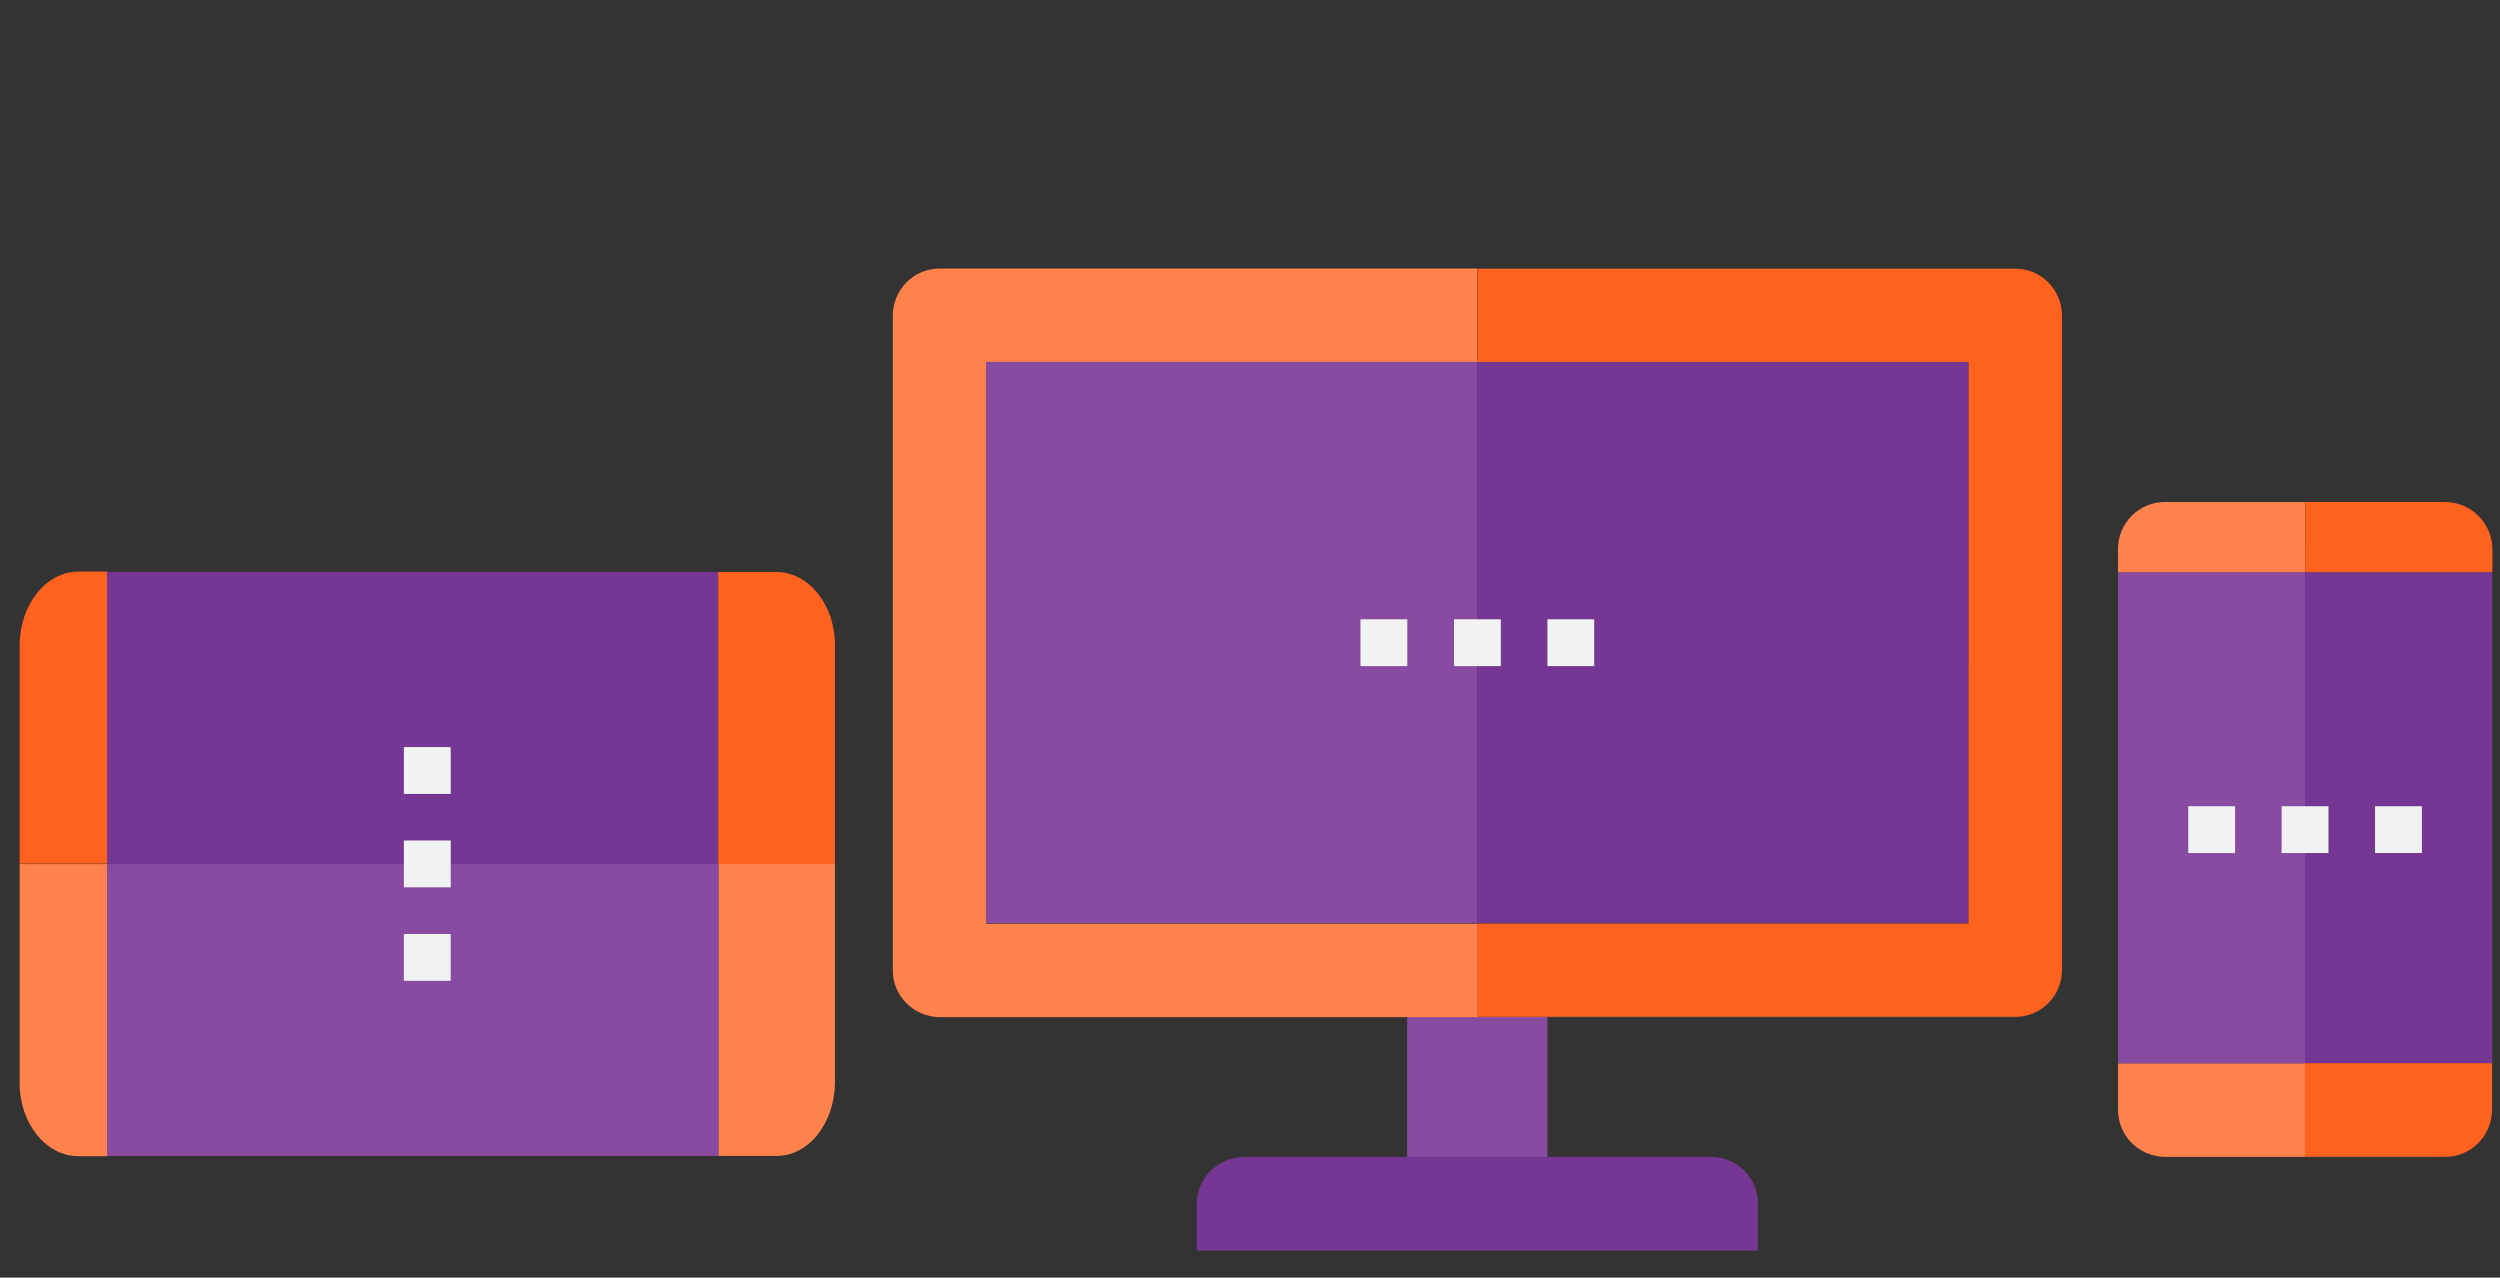
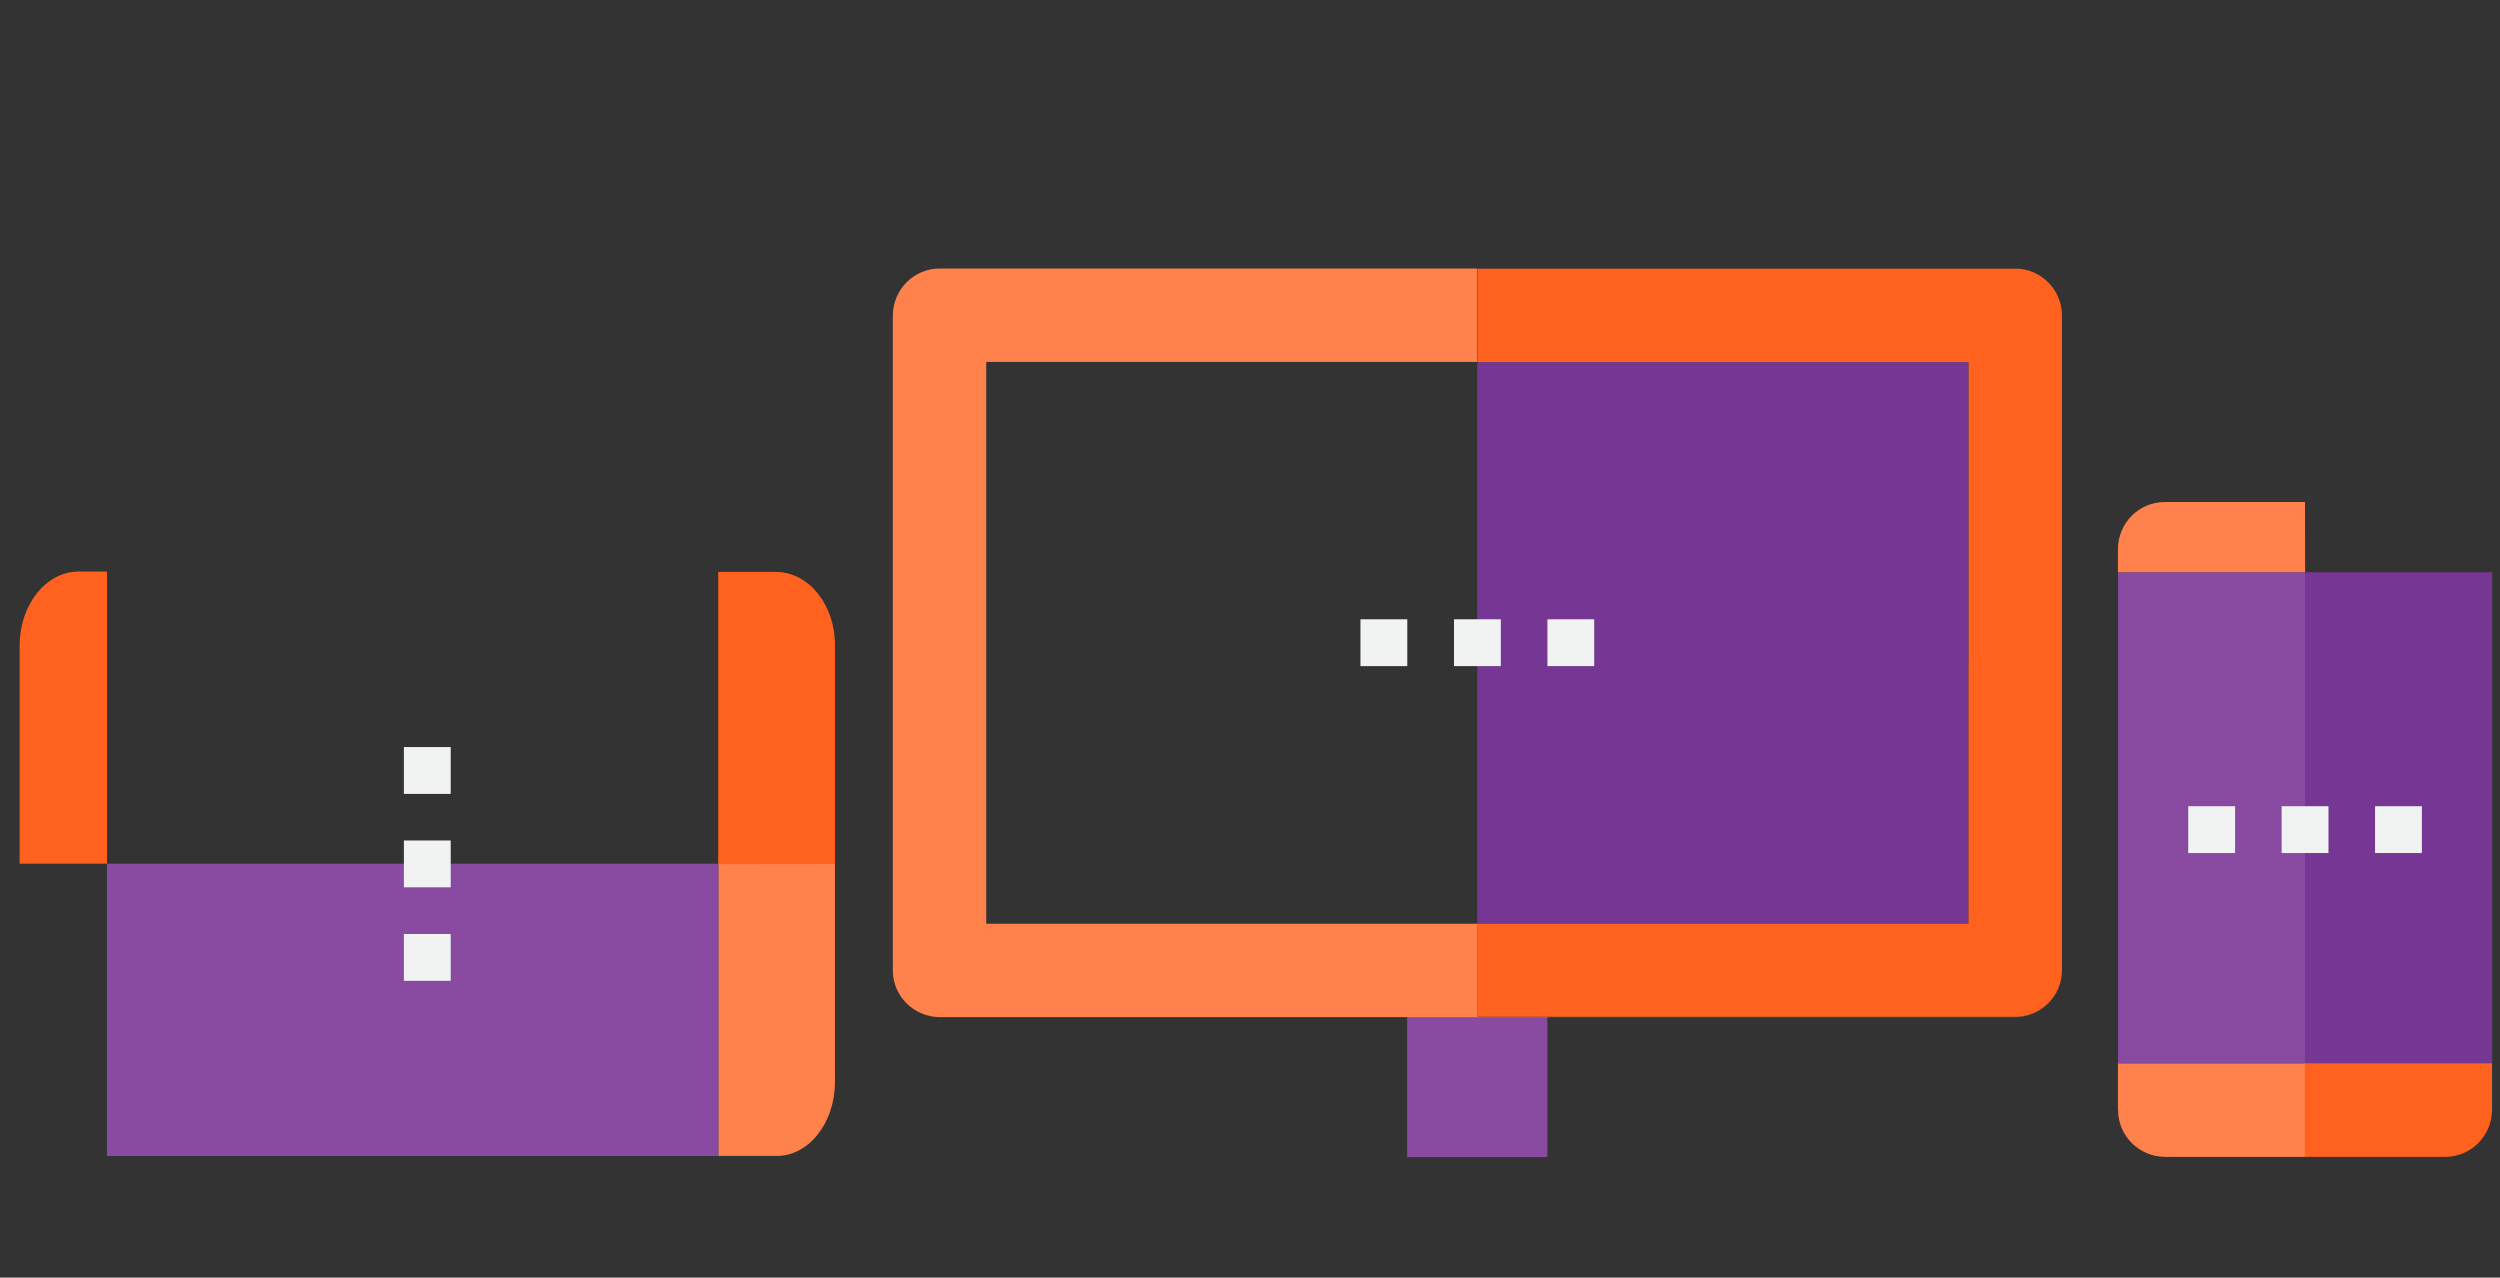
<svg xmlns="http://www.w3.org/2000/svg" id="Capa_1" x="0px" y="0px" width="1948.6px" height="995.8px" viewBox="0 0 1948.6 995.8" style="enable-background:new 0 0 1948.6 995.8;" xml:space="preserve">
  <rect x="0" y="0" width="1948.6" height="995.8" fill="#333333" stroke="none" />
  <style type="text/css">
	.st0{fill:#894BA2;}
	.st1{fill:#763794;}
	.st2{fill:#FF824D;}
	.st3{fill:#FF611E;}
	.st4{fill:#F1F2F2;}
</style>
  <g id="surface1">
    <rect x="1096.8" y="792.6" class="st0" width="109.3" height="109.3" />
-     <path class="st1" d="M969.3,901.9c-20.2,0-36.3,16.4-36.5,36.5v36.3h437.4v-36.5c0-20.2-16.4-36.5-36.5-36.5H969.3V901.9z" />
    <path class="st2" d="M1151.6,720v72.8H732.4c-20.2-0.2-36.5-16.4-36.5-36.5V245.8c0.2-20.2,16.4-36.5,36.5-36.5h419v72.8H768.7V720   H1151.6z" />
    <rect x="1151.4" y="209.3" class="st3" width="0.2" height="72.8" />
    <polygon class="st3" points="1534.4,519.2 1534.4,720 1151.6,720 1151.6,792.6 1151.4,792.6 1151.4,719.8 1534.2,719.8    1534.2,519.2  " />
-     <rect x="768.7" y="282.2" class="st0" width="382.7" height="437.4" />
    <path class="st1" d="M1151.4,282.2v200.5h18.4v36.5h-18.4v200.3h382.7V519.2h0.2V282.2H1151.4z M1242.6,519.2h-36.5v-36.5h36.5   V519.2z" />
    <rect x="1151.4" y="482.7" class="st1" width="18.4" height="36.5" />
    <rect x="1206.1" y="482.7" class="st1" width="36.5" height="36.5" />
    <path class="st0" d="M1650.9,828.9h145.9V446h-145.9V828.9z" />
    <path class="st1" d="M1796.6,646.5v182.2h145.9V446h-145.9V646.5z" />
    <path class="st2" d="M1650.9,865.2c0,20.2,16.4,36.3,36.5,36.5h109.3v-72.8h-145.9V865.2L1650.9,865.2z" />
    <path class="st3" d="M1796.6,901.7h109.3c20.2,0,36.3-16.4,36.5-36.5v-36.5h-145.9V901.7L1796.6,901.7z" />
    <path class="st2" d="M1796.6,391.3h-109.3c-20.2,0-36.3,16.4-36.5,36.5V446h145.9L1796.6,391.3L1796.6,391.3z" />
-     <path class="st3" d="M1906.1,391.3h-109.3V446h145.9v-18.2C1942.4,407.7,1926.1,391.5,1906.1,391.3z" />
    <path class="st4" d="M1778.4,628.4h36.5v36.5h-36.5V628.4z" />
    <path class="st4" d="M1851.2,628.4h36.5v36.5h-36.5V628.4z" />
    <path class="st4" d="M1705.6,628.4h36.5v36.5h-36.5V628.4z" />
    <rect x="1133.3" y="482.7" class="st4" width="36.5" height="36.5" />
    <rect x="1206.1" y="482.7" class="st4" width="36.5" height="36.5" />
    <path class="st4" d="M1060.4,482.7h36.5v36.5h-36.5V482.7z" />
  </g>
  <path class="st3" d="M1607.2,245.8v510.4c-0.3,20.1-16.4,36.3-36.5,36.3h-419V720h382.7V282.2h-382.7v-72.8h419  C1590.8,209.3,1607,225.7,1607.2,245.8z" />
  <path class="st2" d="M1607.2,756.3c0,20.2-16.4,36.3-36.5,36.5h-419.2V720h0.2v72.6h419C1590.8,792.6,1606.9,776.3,1607.2,756.3z" />
  <g>
    <path class="st0" d="M560.1,901V673.2H83.4V901H560.1z" />
-     <path class="st1" d="M333.1,673.5h226.8V445.8H83.4v227.8H333.1z" />
    <path class="st2" d="M605.3,901c25.1,0,45.2-25.6,45.5-57V673.2h-90.7V901L605.3,901L605.3,901z" />
    <path class="st3" d="M650.8,673.5V502.8c0-31.5-20.4-56.7-45.5-57h-45.5v227.8L650.8,673.5L650.8,673.5z" />
-     <path class="st2" d="M15.3,673.5v170.7c0,31.5,20.4,56.7,45.5,57h22.6V673.5L15.3,673.5L15.3,673.5z" />
    <path class="st3" d="M15.3,502.5v170.7h68.1V445.5H60.8C35.7,445.8,15.6,471.3,15.3,502.5z" />
  </g>
  <g>
    <path class="st4" d="M314.8,691.6v-36.5h36.5v36.5H314.8z" />
    <path class="st4" d="M314.8,618.8v-36.5h36.5v36.5H314.8z" />
    <path class="st4" d="M314.8,764.5V728h36.5v36.5H314.8z" />
  </g>
</svg>